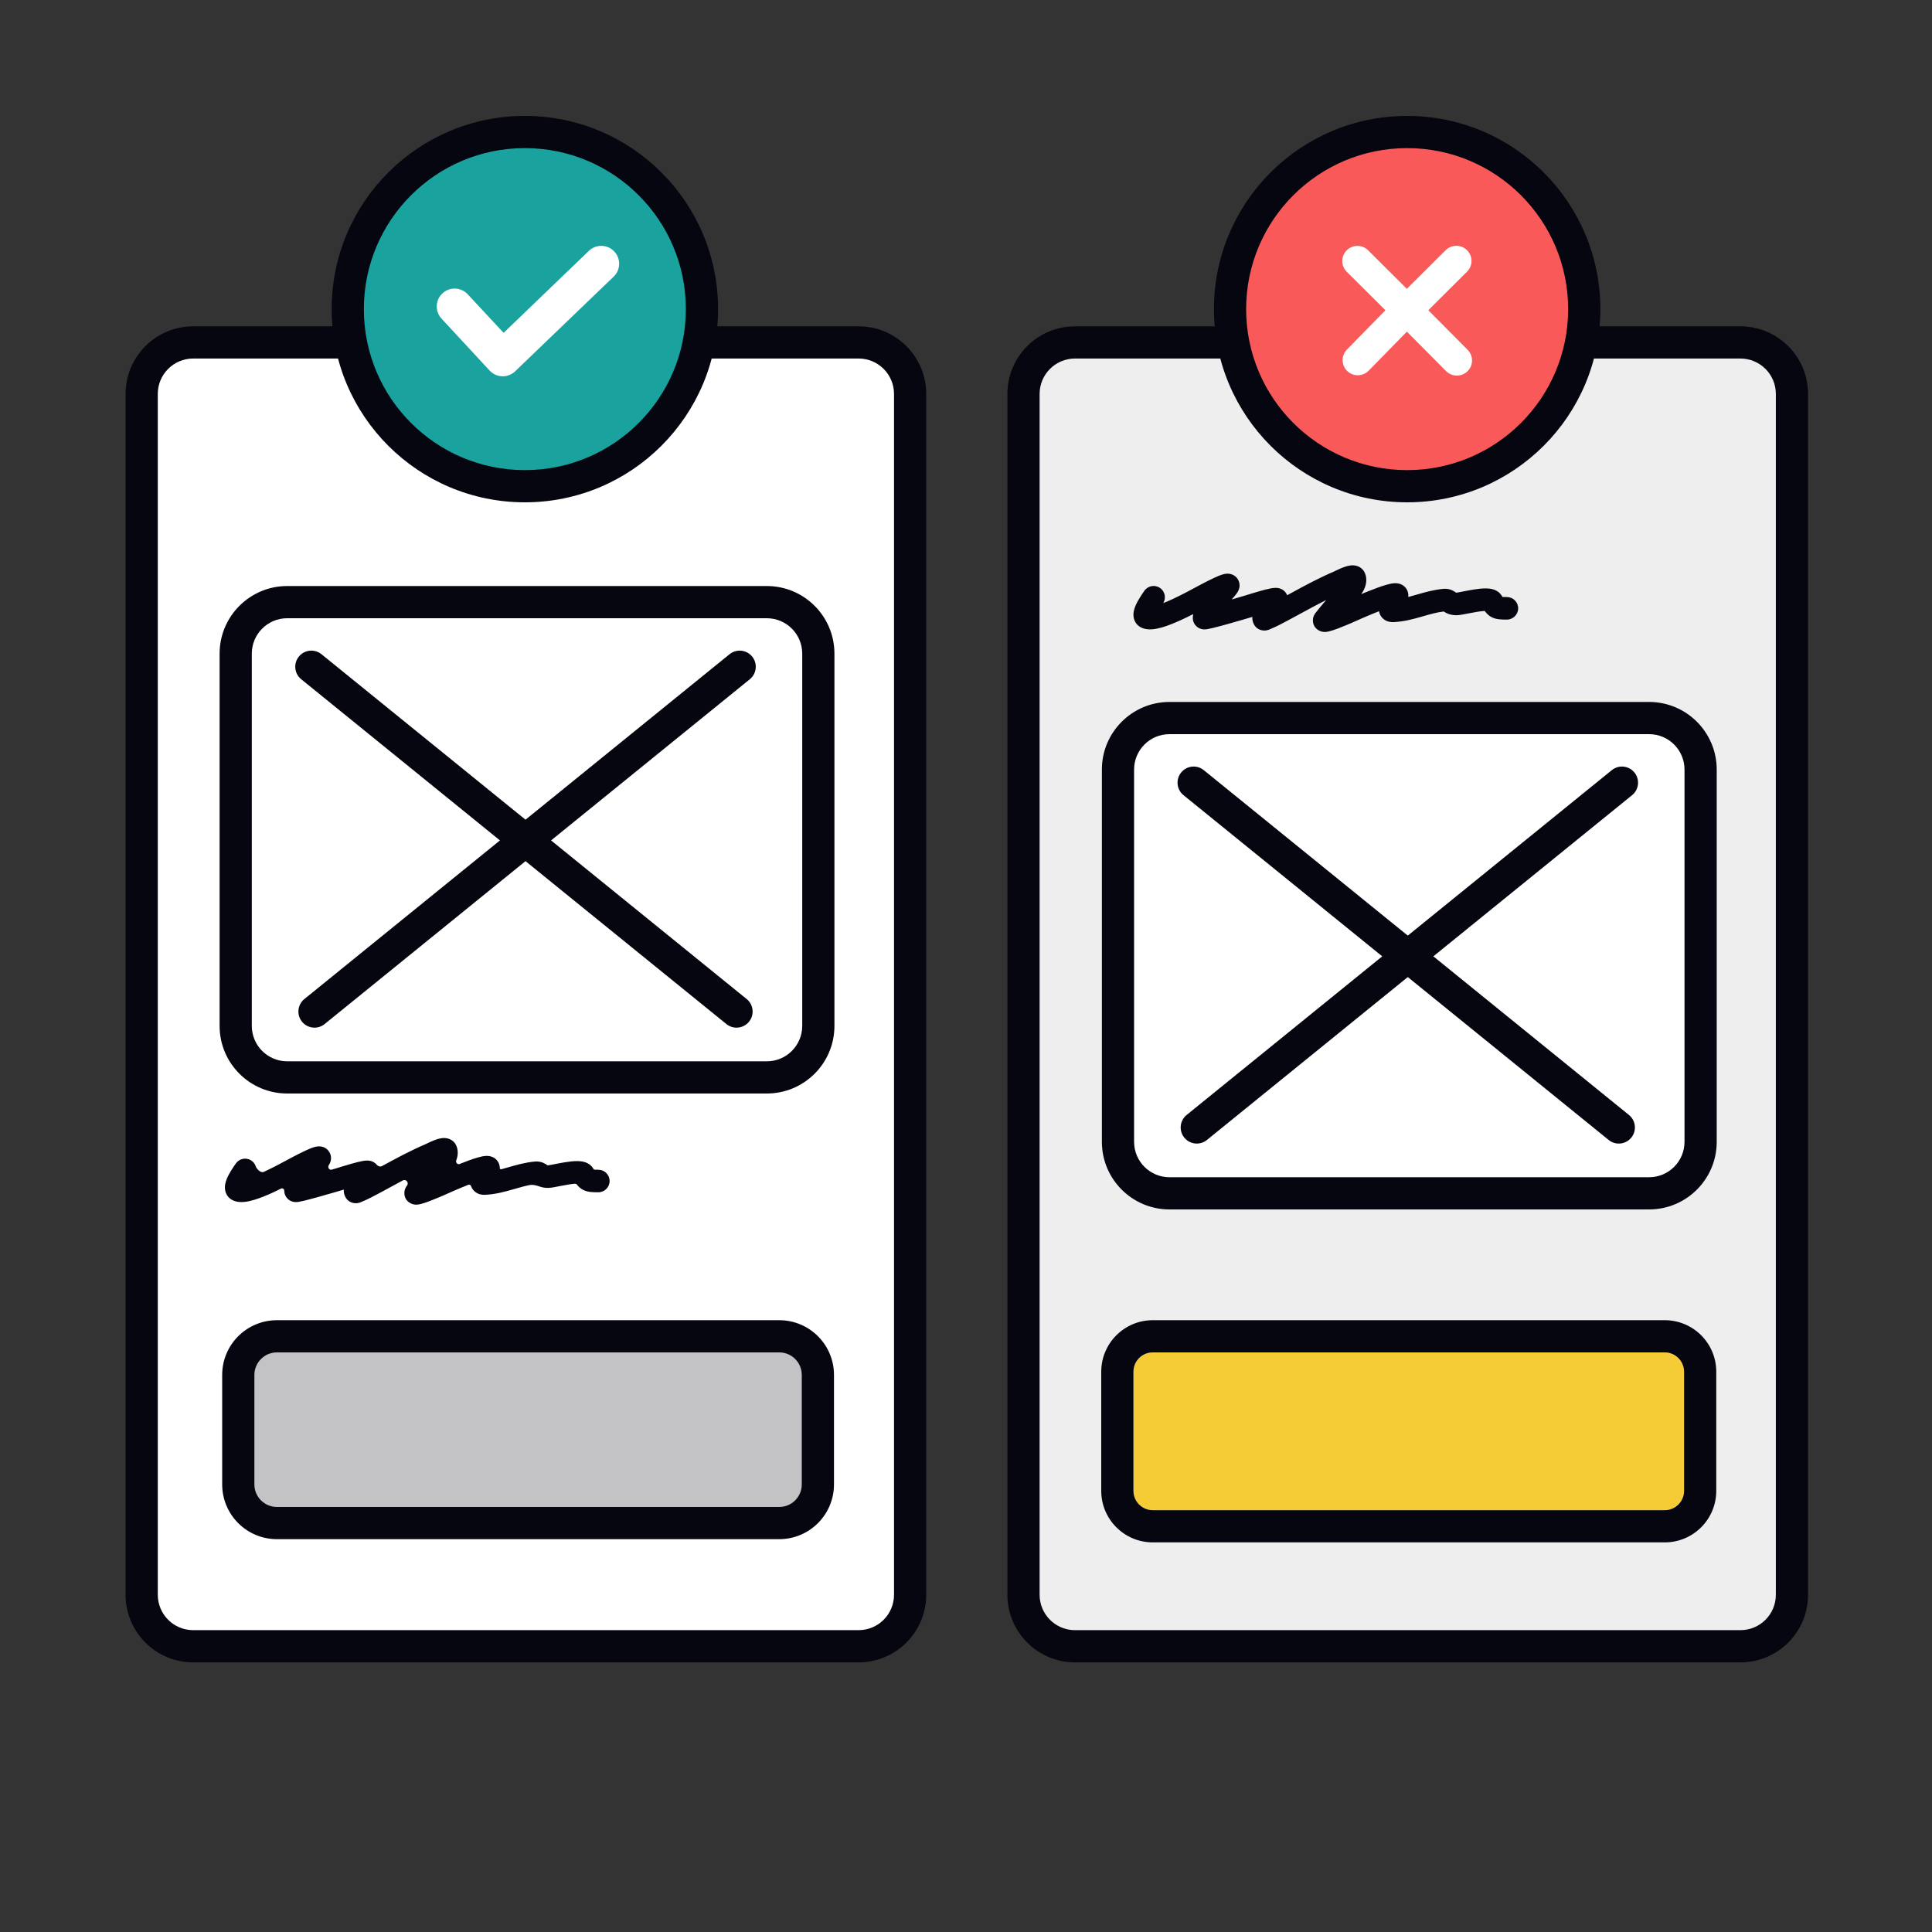
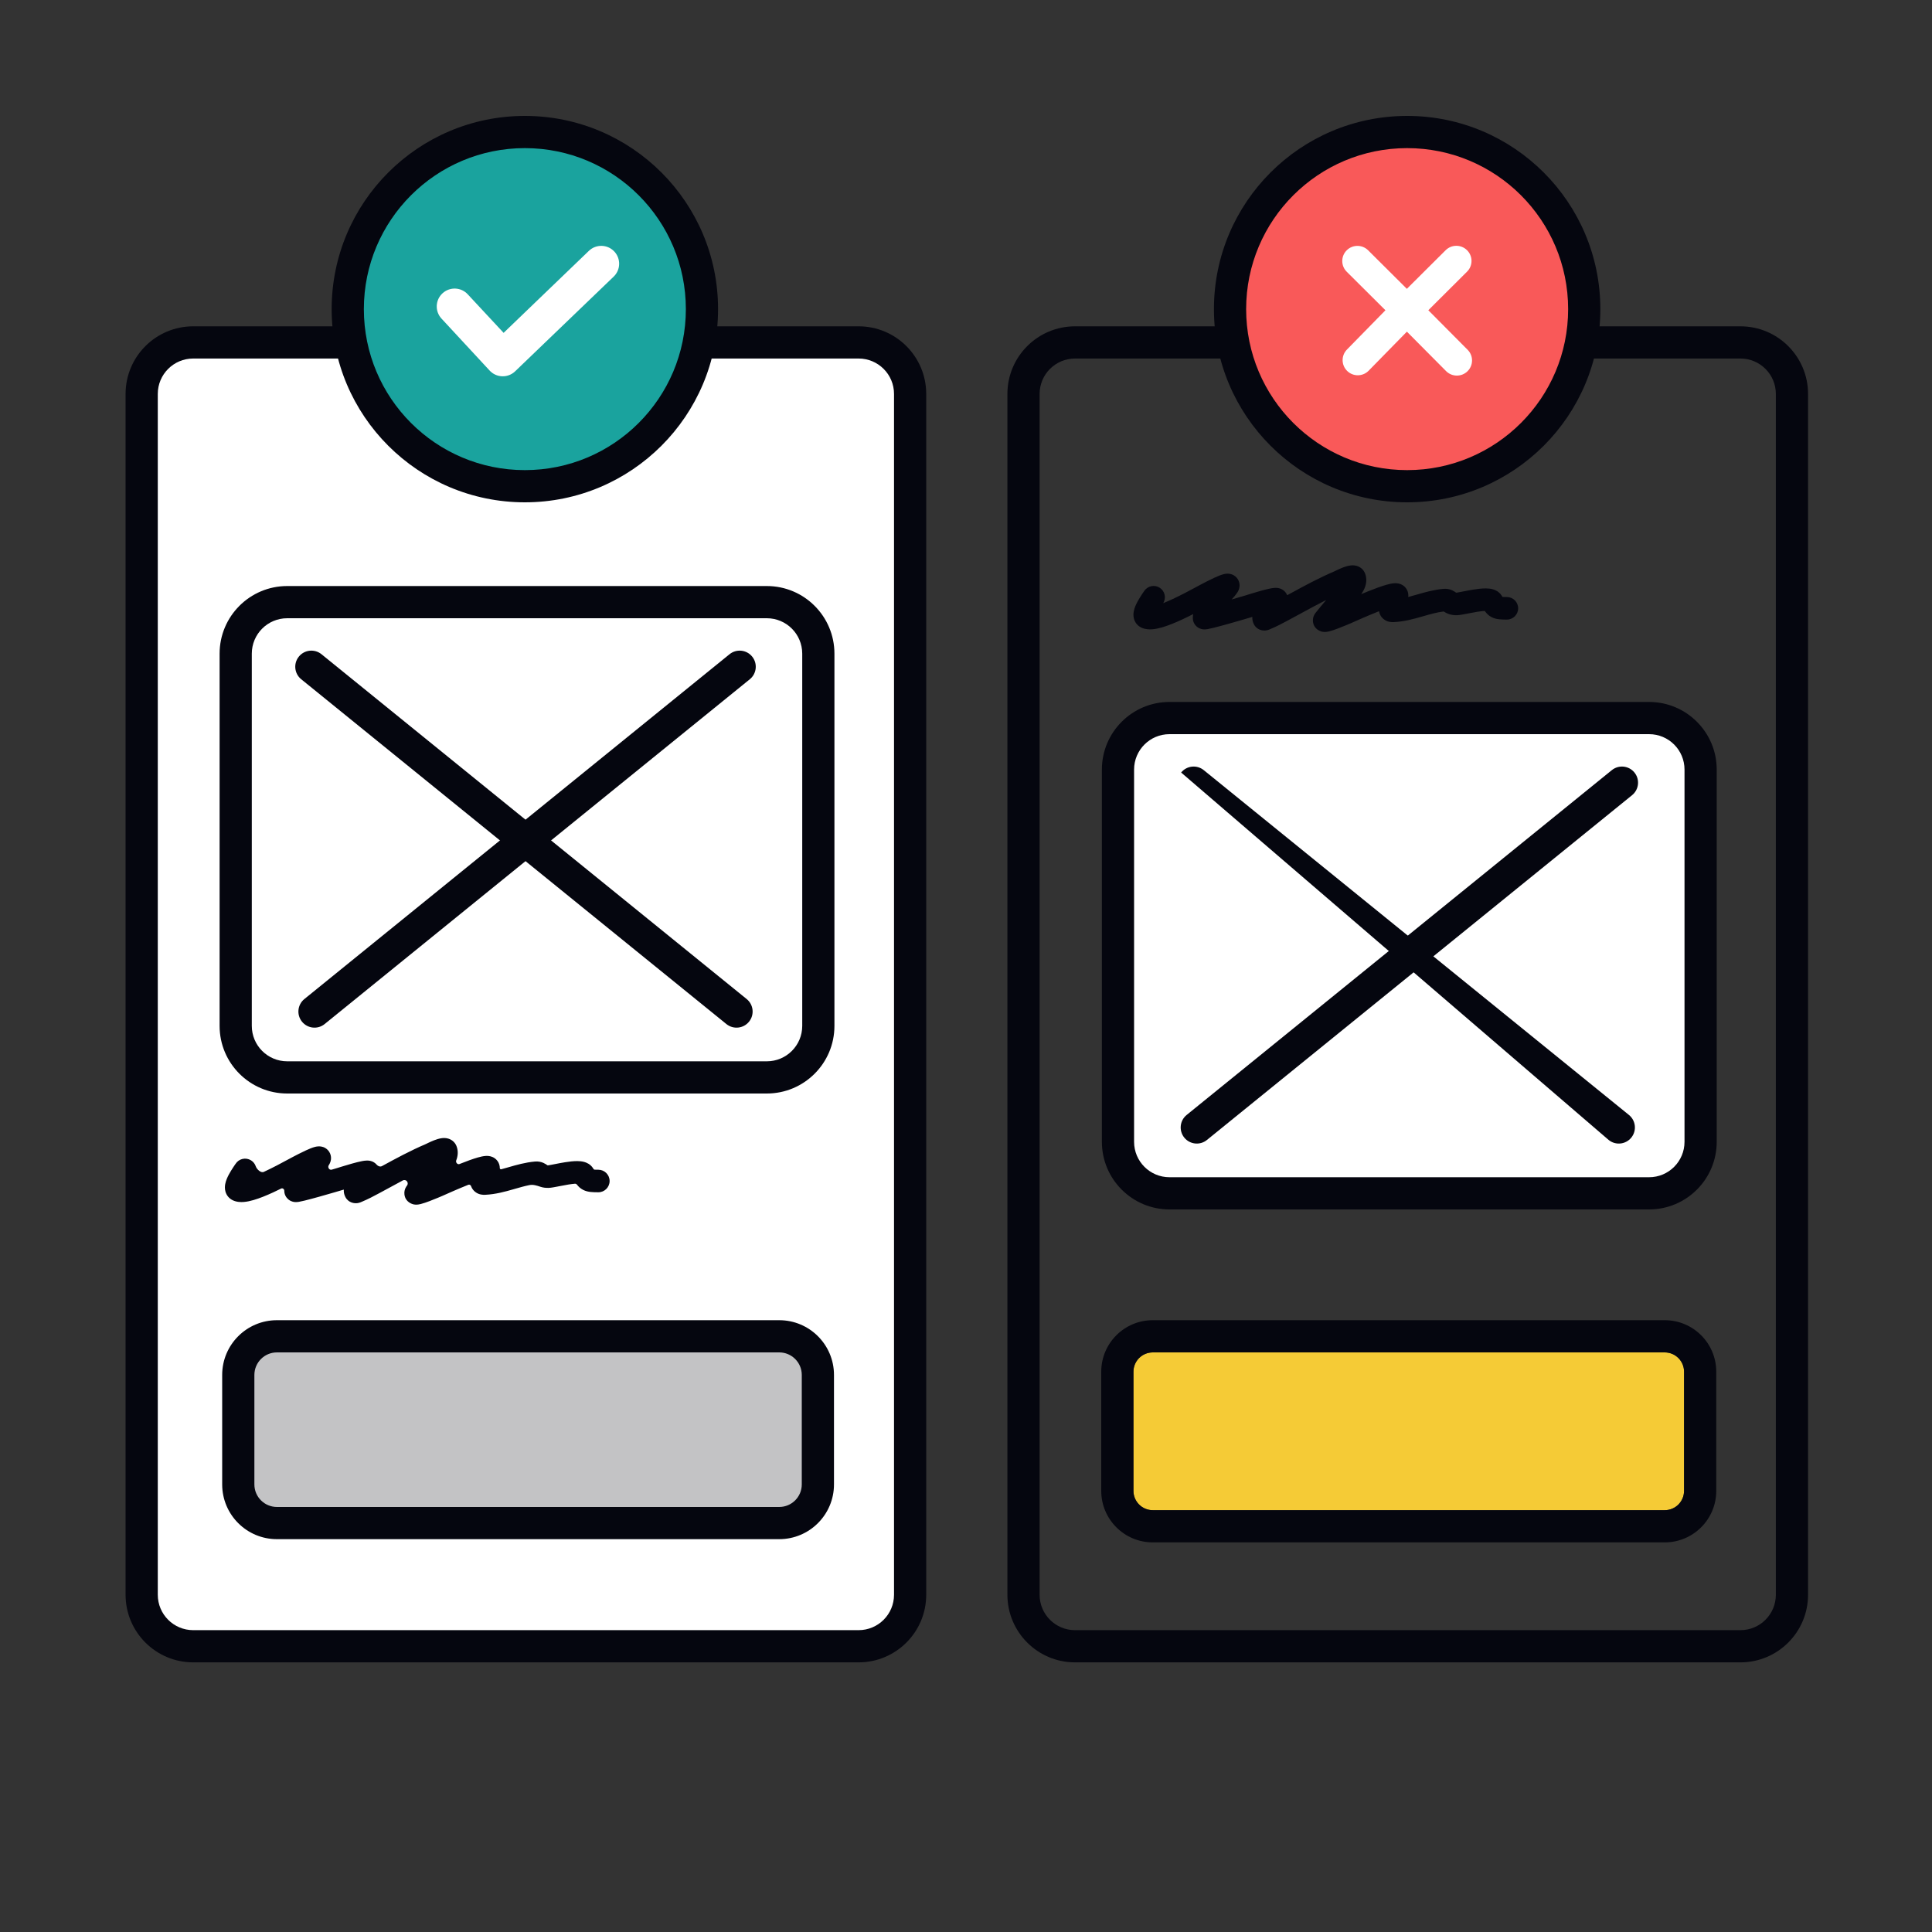
<svg xmlns="http://www.w3.org/2000/svg" width="600" height="600" viewBox="0 0 600 600" fill="none">
  <rect x="0" y="0" width="600" height="600" fill="#333333" stroke="none" />
-   <path d="M317.859 122.344C317.859 113.507 325.023 106.344 333.859 106.344H540.507C549.343 106.344 556.507 113.507 556.507 122.344V495.262C556.507 504.098 549.343 511.262 540.507 511.262H333.859C325.023 511.262 317.859 504.098 317.859 495.262V122.344Z" fill="#EEEEEE" />
  <path fill-rule="evenodd" clip-rule="evenodd" d="M312.859 122.344C312.859 110.746 322.261 101.344 333.859 101.344H540.507C552.105 101.344 561.507 110.746 561.507 122.344V495.262C561.507 506.86 552.105 516.262 540.507 516.262H333.859C322.261 516.262 312.859 506.86 312.859 495.262V122.344ZM333.859 111.344C327.784 111.344 322.859 116.269 322.859 122.344V495.262C322.859 501.337 327.784 506.262 333.859 506.262H540.507C546.582 506.262 551.507 501.337 551.507 495.262V122.344C551.507 116.269 546.582 111.344 540.507 111.344H333.859Z" fill="#05060F" />
  <path fill-rule="evenodd" clip-rule="evenodd" d="M411.862 186.337C409.332 187.603 406.87 188.943 404.345 190.318C403.018 191.04 401.673 191.772 400.292 192.508C400.082 192.619 399.868 192.734 399.649 192.852C398.168 193.646 396.471 194.555 394.672 195.298C394.666 195.301 394.639 195.314 394.563 195.349C394.475 195.389 394.279 195.479 394.054 195.561C393.891 195.62 393.389 195.801 392.755 195.821C392.125 195.841 390.318 195.676 389.392 193.844C388.988 193.044 388.88 192.273 388.929 191.584C388.91 191.589 388.894 191.594 388.88 191.598C388.14 191.821 384.634 192.861 381.304 193.791C379.644 194.254 377.992 194.701 376.74 195.005C376.127 195.154 375.538 195.287 375.07 195.367C374.864 195.403 374.528 195.455 374.176 195.465C374.048 195.469 373.61 195.481 373.095 195.347C372.844 195.281 372.273 195.108 371.705 194.633C371.022 194.063 370.44 193.119 370.44 191.929C370.44 191.509 370.481 191.104 370.553 190.715C369.419 191.294 368.209 191.891 367.008 192.445C364.986 193.379 362.813 194.281 360.859 194.843C359.885 195.124 358.856 195.352 357.864 195.43C356.937 195.503 355.655 195.48 354.432 194.894C353.253 194.329 352.497 193.326 352.181 192.228C351.907 191.277 351.998 190.404 352.105 189.841C352.319 188.717 352.841 187.628 353.254 186.858C354.054 185.367 355.371 183.503 355.303 183.612C356.331 181.975 358.491 181.482 360.128 182.509C361.756 183.532 362.254 185.675 361.247 187.308C362.139 186.957 363.092 186.543 364.073 186.09C366.9 184.784 369.575 183.338 371.391 182.356C372.049 182 372.594 181.705 372.992 181.5C373.034 181.479 373.111 181.438 373.219 181.381C373.872 181.038 375.636 180.111 377.204 179.391C378.054 179.001 379.139 178.532 380.023 178.314C380.261 178.255 380.617 178.18 381.025 178.16C381.3 178.146 382.267 178.108 383.244 178.713C383.821 179.071 384.364 179.633 384.684 180.407C384.989 181.145 384.991 181.83 384.923 182.31C384.804 183.163 384.414 183.777 384.257 184.014C383.753 184.773 383.121 185.509 382.501 186.174C384.614 185.565 386.379 185.041 386.862 184.896C386.859 184.897 386.868 184.894 386.896 184.885L386.999 184.853L387.334 184.747C387.608 184.661 387.975 184.546 388.401 184.415C389.251 184.153 390.351 183.821 391.444 183.516C392.513 183.217 393.665 182.917 394.587 182.741C395.01 182.66 395.585 182.565 396.137 182.561C396.355 182.559 396.959 182.56 397.627 182.805C397.983 182.935 398.603 183.224 399.142 183.852C399.402 184.155 399.604 184.492 399.747 184.848C400.1 184.657 400.453 184.465 400.807 184.272C405.114 181.926 409.578 179.495 414.434 177.424C414.418 177.431 414.407 177.436 414.407 177.436C414.407 177.435 414.453 177.414 414.592 177.346L414.618 177.333C414.767 177.26 414.968 177.162 415.196 177.053C415.674 176.826 416.317 176.531 416.987 176.271C417.602 176.033 418.474 175.73 419.346 175.617C419.765 175.563 420.484 175.508 421.278 175.724C422.186 175.972 423.353 176.644 423.917 178.051C424.595 179.742 424.3 181.351 423.842 182.518C423.555 183.248 423.163 183.919 422.756 184.509C423.496 184.2 424.259 183.888 425.016 183.585C426.954 182.813 428.983 182.057 430.576 181.605C431.324 181.393 432.225 181.173 433.047 181.129C433.4 181.111 434.191 181.09 435.03 181.433C435.5 181.625 436.125 181.989 436.63 182.662C437.163 183.371 437.374 184.175 437.374 184.9C437.374 185.077 437.362 185.244 437.342 185.398C438.093 185.205 438.865 184.988 439.674 184.756C439.825 184.712 439.978 184.668 440.132 184.624C442.536 183.932 445.302 183.135 448.297 182.872C449.286 182.785 450.169 182.957 450.953 183.31C451.506 183.559 452.034 183.933 452.159 184.022C452.172 184.031 452.18 184.037 452.185 184.04C452.194 184.046 452.202 184.052 452.21 184.057C452.238 184.058 452.275 184.058 452.321 184.056C452.315 184.056 452.317 184.056 452.329 184.055C452.369 184.05 452.51 184.034 452.801 183.985C453.144 183.928 453.568 183.847 454.082 183.747C454.205 183.723 454.333 183.698 454.465 183.672C455.395 183.49 456.516 183.271 457.622 183.094C458.856 182.897 460.264 182.719 461.509 182.735C462.125 182.743 462.879 182.797 463.623 183.008C464.314 183.204 465.506 183.678 466.304 184.904C466.384 185.027 466.446 185.123 466.5 185.208C466.542 185.272 466.579 185.33 466.616 185.387C466.916 185.406 467.343 185.417 467.977 185.417C469.91 185.417 471.477 186.984 471.477 188.917C471.477 190.85 469.91 192.417 467.977 192.417C467.11 192.417 466.305 192.401 465.604 192.325C464.892 192.248 464.056 192.089 463.23 191.662C462.351 191.208 461.765 190.599 461.348 190.064C461.268 189.961 461.188 189.851 461.108 189.738C460.503 189.759 459.692 189.852 458.727 190.007C457.75 190.163 456.756 190.357 455.817 190.54C455.683 190.567 455.55 190.592 455.419 190.618L455.336 190.634C454.463 190.804 453.337 191.024 452.577 191.051C451.627 191.086 450.763 190.971 449.962 190.701C449.24 190.457 448.702 190.13 448.357 189.902C446.257 190.148 444.234 190.729 441.887 191.403C441.793 191.43 441.699 191.457 441.605 191.484C439.032 192.222 436.07 193.053 432.799 193.202C432.162 193.231 431.033 193.189 429.972 192.473C428.919 191.764 428.429 190.747 428.27 189.826C428.052 189.911 427.832 189.999 427.61 190.087C424.383 191.374 421.096 192.843 419.905 193.375C419.706 193.464 419.566 193.527 419.494 193.558C419.461 193.573 417.471 194.436 415.581 195.153C414.675 195.496 413.624 195.871 412.806 196.072C412.59 196.125 412.325 196.182 412.043 196.219C411.835 196.246 411.299 196.311 410.676 196.192C410.159 196.093 408.066 195.493 407.76 193.124C407.646 192.243 407.885 191.549 408.043 191.19C408.211 190.81 408.411 190.527 408.543 190.357C409.594 189.003 410.752 187.638 411.862 186.337ZM430.601 183.768C430.597 183.776 430.592 183.786 430.584 183.799C430.623 183.708 430.64 183.692 430.601 183.768ZM395.726 192.796C395.706 192.836 395.692 192.858 395.69 192.858C395.688 192.859 395.698 192.839 395.726 192.796ZM378.41 180.165C378.415 180.158 378.42 180.15 378.425 180.143C378.424 180.144 378.424 180.145 378.423 180.146C378.42 180.15 378.416 180.156 378.41 180.165Z" fill="#05060F" />
  <path d="M44 122.342C44 113.505 51.163 106.342 60 106.342H266.647C275.484 106.342 282.647 113.505 282.647 122.342V495.26C282.647 504.096 275.484 511.26 266.647 511.26H60C51.163 511.26 44 504.096 44 495.26V122.342Z" fill="white" />
  <path fill-rule="evenodd" clip-rule="evenodd" d="M39 122.342C39 110.744 48.402 101.342 60 101.342H266.647C278.245 101.342 287.647 110.744 287.647 122.342V495.26C287.647 506.858 278.245 516.26 266.647 516.26H60C48.402 516.26 39 506.858 39 495.26V122.342ZM60 111.342C53.925 111.342 49 116.267 49 122.342V495.26C49 501.335 53.925 506.26 60 506.26H266.647C272.722 506.26 277.647 501.335 277.647 495.26V122.342C277.647 116.267 272.722 111.342 266.647 111.342H60Z" fill="#05060F" />
  <path d="M73.199 203C73.199 194.163 80.363 187 89.199 187H238.141C246.977 187 254.141 194.163 254.141 203V318.6C254.141 327.436 246.977 334.6 238.141 334.6H89.199C80.363 334.6 73.199 327.436 73.199 318.6V203Z" fill="white" />
  <path fill-rule="evenodd" clip-rule="evenodd" d="M68.199 203C68.199 191.402 77.601 182 89.199 182H238.141C249.739 182 259.141 191.402 259.141 203V318.6C259.141 330.198 249.739 339.6 238.141 339.6H89.199C77.601 339.6 68.199 330.198 68.199 318.6V203ZM89.199 192C83.124 192 78.199 196.925 78.199 203V318.6C78.199 324.675 83.124 329.6 89.199 329.6H238.141C244.216 329.6 249.141 324.675 249.141 318.6V203C249.141 196.925 244.216 192 238.141 192H89.199Z" fill="#05060F" />
  <path fill-rule="evenodd" clip-rule="evenodd" d="M233.594 203.913C235.333 206.058 235.005 209.207 232.86 210.946L100.821 318.028C98.677 319.768 95.528 319.439 93.789 317.294C92.049 315.15 92.378 312.001 94.523 310.262L226.561 203.179C228.706 201.44 231.854 201.768 233.594 203.913Z" fill="#05060F" />
  <path fill-rule="evenodd" clip-rule="evenodd" d="M92.812 203.913C91.073 206.058 91.402 209.207 93.546 210.946L225.585 318.028C227.73 319.768 230.878 319.439 232.618 317.294C234.357 315.15 234.028 312.001 231.884 310.262L99.845 203.179C97.701 201.44 94.552 201.768 92.812 203.913Z" fill="#05060F" />
  <path d="M74 427C74 420.373 79.373 415 86 415H242C248.627 415 254 420.373 254 427V461C254 467.627 248.627 473 242 473H86C79.373 473 74 467.627 74 461V427Z" fill="#C3C3C5" />
  <path fill-rule="evenodd" clip-rule="evenodd" d="M69 427C69 417.611 76.611 410 86 410H242C251.389 410 259 417.611 259 427V461C259 470.389 251.389 478 242 478H86C76.611 478 69 470.389 69 461V427ZM86 420C82.134 420 79 423.134 79 427V461C79 464.866 82.134 468 86 468H242C245.866 468 249 464.866 249 461V427C249 423.134 245.866 420 242 420H86Z" fill="#05060F" />
  <path fill-rule="evenodd" clip-rule="evenodd" d="M126.387 368.21C127.094 367.299 126.1 366.055 125.084 366.601C124.123 367.118 123.161 367.642 122.188 368.171C120.862 368.894 119.517 369.626 118.135 370.362C117.926 370.473 117.712 370.588 117.492 370.705C116.012 371.499 114.315 372.409 112.516 373.152C112.51 373.155 112.482 373.167 112.407 373.202C112.319 373.243 112.123 373.333 111.898 373.415C111.734 373.474 111.233 373.654 110.598 373.674C109.969 373.694 108.162 373.529 107.236 371.697C106.841 370.917 106.73 370.165 106.769 369.488C106.771 369.464 106.747 369.445 106.724 369.452C105.984 369.675 102.477 370.715 99.147 371.645C97.488 372.108 95.836 372.554 94.584 372.859C93.971 373.008 93.382 373.141 92.913 373.221C92.708 373.256 92.372 373.309 92.02 373.319C91.892 373.322 91.454 373.334 90.938 373.2C90.688 373.135 90.117 372.962 89.549 372.487C88.865 371.916 88.284 370.973 88.284 369.783C88.284 369.284 87.754 368.896 87.307 369.118C86.502 369.519 85.675 369.919 84.852 370.299C82.829 371.233 80.657 372.135 78.703 372.697C77.728 372.978 76.7 373.206 75.708 373.284C74.781 373.357 73.498 373.334 72.276 372.748C71.097 372.182 70.341 371.18 70.025 370.082C69.75 369.131 69.842 368.258 69.949 367.695C70.163 366.571 70.684 365.482 71.098 364.711C71.898 363.221 73.215 361.357 73.147 361.466C74.174 359.829 76.335 359.335 77.972 360.363C78.681 360.808 79.175 361.466 79.425 362.202C79.741 363.135 81.022 364.357 81.917 363.944C84.744 362.638 87.419 361.192 89.234 360.21C89.892 359.854 90.437 359.559 90.836 359.354C90.877 359.333 90.955 359.292 91.063 359.235C91.716 358.892 93.48 357.965 95.048 357.245C95.897 356.855 96.983 356.386 97.867 356.167C98.105 356.109 98.461 356.034 98.868 356.014C99.144 356 100.11 355.962 101.088 356.567C101.665 356.924 102.208 357.487 102.528 358.261C102.833 358.998 102.834 359.684 102.767 360.164C102.648 361.016 102.258 361.631 102.101 361.868C101.668 362.52 102.27 363.47 103.021 363.249C103.845 363.007 104.452 362.826 104.706 362.749C104.703 362.75 104.711 362.748 104.74 362.739L104.842 362.707L105.178 362.601C105.452 362.515 105.818 362.4 106.245 362.269C107.095 362.007 108.195 361.675 109.288 361.369C110.356 361.07 111.509 360.77 112.431 360.595C112.854 360.514 113.429 360.419 113.981 360.414C114.199 360.413 114.803 360.413 115.47 360.658C115.826 360.789 116.447 361.077 116.986 361.706C117.392 362.179 118.072 362.441 118.62 362.143C118.63 362.137 118.64 362.131 118.651 362.126C122.958 359.78 127.422 357.349 132.278 355.278C132.262 355.285 132.251 355.29 132.251 355.289C132.251 355.289 132.297 355.267 132.436 355.199L132.462 355.187C132.611 355.114 132.812 355.016 133.04 354.907C133.517 354.68 134.161 354.385 134.831 354.125C135.446 353.887 136.318 353.584 137.19 353.471C137.608 353.417 138.328 353.362 139.122 353.578C140.03 353.825 141.197 354.498 141.761 355.904C142.438 357.595 142.143 359.205 141.685 360.372C141.442 360.992 142.085 361.749 142.703 361.502C142.756 361.481 142.808 361.46 142.86 361.439C144.797 360.666 146.827 359.911 148.42 359.459C149.168 359.246 150.069 359.027 150.89 358.983C151.243 358.964 152.035 358.944 152.874 359.287C153.344 359.479 153.969 359.843 154.474 360.515C155.007 361.225 155.218 362.029 155.218 362.754C155.218 362.993 155.437 363.187 155.669 363.125C156.267 362.965 156.881 362.792 157.518 362.609C157.669 362.566 157.821 362.522 157.976 362.478C160.38 361.785 163.146 360.989 166.141 360.725C167.13 360.639 168.013 360.81 168.797 361.163C169.35 361.412 169.878 361.787 170.003 361.876C170.016 361.885 170.024 361.891 170.028 361.894C170.045 361.905 170.064 361.911 170.084 361.911C170.107 361.911 170.134 361.911 170.165 361.91C170.158 361.91 170.161 361.91 170.173 361.908C170.212 361.904 170.354 361.888 170.645 361.839C170.987 361.781 171.412 361.701 171.925 361.601C172.049 361.577 172.177 361.552 172.309 361.526C173.238 361.344 174.36 361.125 175.466 360.948C176.7 360.751 178.107 360.573 179.353 360.589C179.968 360.596 180.722 360.651 181.467 360.862C182.158 361.057 183.35 361.532 184.147 362.758C184.227 362.881 184.289 362.977 184.344 363.062C184.417 363.175 184.539 363.246 184.673 363.252C184.954 363.264 185.324 363.27 185.821 363.27C187.754 363.27 189.321 364.837 189.321 366.77C189.321 368.703 187.754 370.27 185.821 370.27C184.954 370.27 184.149 370.255 183.447 370.179C182.736 370.102 181.9 369.942 181.074 369.516C180.194 369.061 179.608 368.453 179.192 367.917C179.037 367.718 178.8 367.596 178.548 367.614C178.003 367.654 177.335 367.738 176.57 367.86C175.594 368.016 174.6 368.211 173.661 368.394C173.527 368.42 173.394 368.446 173.263 368.472L173.179 368.488C172.306 368.658 171.181 368.877 170.421 368.905C169.471 368.94 168.607 368.824 167.806 368.554C166.706 368.183 165.565 367.813 164.426 368.04C162.929 368.338 161.413 368.774 159.73 369.257C159.637 369.284 159.543 369.311 159.448 369.338C156.876 370.076 153.914 370.907 150.643 371.056C150.006 371.085 148.877 371.042 147.816 370.327C147.02 369.791 146.546 369.079 146.293 368.366C146.171 368.021 145.794 367.805 145.454 367.941C142.226 369.228 138.94 370.697 137.749 371.229C137.55 371.318 137.409 371.381 137.337 371.412C137.305 371.426 135.314 372.29 133.425 373.007C132.519 373.35 131.468 373.725 130.649 373.926C130.433 373.979 130.168 374.036 129.887 374.073C129.679 374.1 129.143 374.165 128.519 374.046C128.002 373.947 125.91 373.346 125.604 370.978C125.49 370.097 125.729 369.403 125.887 369.044C126.054 368.664 126.255 368.38 126.387 368.21ZM148.445 361.622C148.441 361.629 148.436 361.64 148.428 361.653C148.467 361.562 148.484 361.546 148.445 361.622ZM113.57 370.65C113.549 370.69 113.535 370.711 113.534 370.712C113.532 370.713 113.542 370.693 113.57 370.65ZM96.254 358.019C96.259 358.011 96.264 358.004 96.269 357.996C96.268 357.997 96.267 357.998 96.266 358C96.264 358.004 96.259 358.01 96.254 358.019Z" fill="#05060F" />
  <path d="M218 96C218 126.376 193.376 151 163 151C132.624 151 108 126.376 108 96C108 65.624 132.624 41 163 41C193.376 41 218 65.624 218 96Z" fill="#1AA39E" />
  <path fill-rule="evenodd" clip-rule="evenodd" d="M163 46C135.386 46 113 68.386 113 96C113 123.614 135.386 146 163 146C190.614 146 213 123.614 213 96C213 68.386 190.614 46 163 46ZM103 96C103 62.863 129.863 36 163 36C196.137 36 223 62.863 223 96C223 129.137 196.137 156 163 156C129.863 156 103 129.137 103 96Z" fill="#05060F" />
  <path fill-rule="evenodd" clip-rule="evenodd" d="M189.664 79.108C191.21 80.727 191.15 83.293 189.531 84.838L158.937 114.24C158.147 114.994 157.086 115.397 155.995 115.358C154.904 115.32 153.874 114.842 153.14 114.034L138.192 97.896C136.687 96.24 136.809 93.677 138.465 92.171C140.121 90.665 142.684 90.787 144.19 92.444L156.344 105.509L183.934 78.975C185.553 77.429 188.119 77.489 189.664 79.108Z" fill="white" />
  <path fill-rule="evenodd" clip-rule="evenodd" d="M182.895 77.891C185.114 75.773 188.629 75.855 190.746 78.073C192.863 80.291 192.782 83.805 190.565 85.923C190.565 85.923 190.564 85.924 190.564 85.924L159.973 115.322L159.97 115.326C158.887 116.359 157.434 116.912 155.939 116.859C154.446 116.806 153.038 116.154 152.032 115.05L137.079 98.906C135.016 96.637 135.184 93.125 137.453 91.062C139.72 89.001 143.227 89.166 145.291 91.429L156.4 103.372L182.895 77.891ZM184.968 80.059C184.968 80.06 184.967 80.06 184.967 80.061L157.381 106.591C157.091 106.87 156.701 107.021 156.299 107.01C155.897 106.999 155.517 106.826 155.243 106.532L143.077 93.454C142.129 92.411 140.514 92.334 139.471 93.282C138.429 94.229 138.351 95.84 139.295 96.884L154.247 113.026C154.709 113.535 155.358 113.836 156.045 113.86C156.732 113.885 157.399 113.631 157.896 113.158C157.897 113.157 157.898 113.156 157.898 113.156L188.489 83.758L188.492 83.754C189.512 82.781 189.55 81.165 188.576 80.145C187.603 79.126 185.988 79.087 184.968 80.059Z" fill="white" />
  <path d="M492 96C492 126.376 467.376 151 437 151C406.624 151 382 126.376 382 96C382 65.624 406.624 41 437 41C467.376 41 492 65.624 492 96Z" fill="#F95959" />
  <path fill-rule="evenodd" clip-rule="evenodd" d="M437 46C409.386 46 387 68.386 387 96C387 123.614 409.386 146 437 146C464.614 146 487 123.614 487 96C487 68.386 464.614 46 437 46ZM377 96C377 62.863 403.863 36 437 36C470.137 36 497 62.863 497 96C497 129.137 470.137 156 437 156C403.863 156 377 129.137 377 96Z" fill="#05060F" />
  <path fill-rule="evenodd" clip-rule="evenodd" d="M419.216 78.72C420.514 77.428 422.618 77.428 423.915 78.72L436.916 91.66L449.932 78.697C451.229 77.404 453.333 77.403 454.632 78.695C455.93 79.986 455.931 82.081 454.634 83.374L441.614 96.34L454.796 109.604C456.093 110.897 456.093 112.992 454.795 114.284C453.497 115.576 451.393 115.576 450.095 114.283L436.917 101.022L424.026 114.183C422.729 115.476 420.625 115.477 419.326 114.185C418.028 112.893 418.027 110.798 419.324 109.505L432.218 96.341L419.215 83.399C417.918 82.107 417.918 80.012 419.216 78.72Z" fill="white" />
  <path fill-rule="evenodd" clip-rule="evenodd" d="M448.95 77.713C450.789 75.881 453.769 75.879 455.609 77.71C457.453 79.544 457.454 82.522 455.612 84.358L443.576 96.345L455.774 108.621C455.775 108.622 455.776 108.623 455.777 108.623C457.616 110.459 457.615 113.435 455.773 115.269C453.933 117.1 450.953 117.1 449.113 115.268L449.108 115.263L436.922 102.999L425.005 115.167C423.166 117 420.185 117.001 418.345 115.17C416.503 113.338 416.5 110.365 418.336 108.528L430.26 96.354L418.234 84.384C416.391 82.549 416.391 79.57 418.234 77.736C420.074 75.904 423.054 75.904 424.893 77.736C424.893 77.736 424.893 77.736 424.893 77.736L436.913 89.7L448.95 77.713C448.95 77.713 448.95 77.713 448.95 77.713ZM453.65 79.68C452.894 78.927 451.666 78.928 450.911 79.681L436.914 93.62L422.934 79.705C422.178 78.952 420.95 78.952 420.194 79.704C419.441 80.453 419.441 81.666 420.193 82.415C420.193 82.415 420.193 82.415 420.193 82.415L434.173 96.329L420.303 110.489C419.551 111.239 419.551 112.452 420.304 113.201C421.059 113.951 422.283 113.952 423.038 113.204L436.908 99.044L451.074 113.3C451.074 113.3 451.075 113.301 451.076 113.302C451.832 114.052 453.058 114.052 453.813 113.3C454.566 112.551 454.566 111.338 453.813 110.589L453.808 110.584L439.649 96.335L453.651 82.391C453.651 82.391 453.652 82.391 453.651 82.391C454.403 81.641 454.403 80.428 453.65 79.68Z" fill="white" />
  <path d="M347.199 239C347.199 230.163 354.363 223 363.199 223H512.141C520.977 223 528.141 230.163 528.141 239V354.6C528.141 363.436 520.977 370.6 512.141 370.6H363.199C354.363 370.6 347.199 363.436 347.199 354.6V239Z" fill="white" />
  <path fill-rule="evenodd" clip-rule="evenodd" d="M342.199 239C342.199 227.402 351.601 218 363.199 218H512.141C523.739 218 533.141 227.402 533.141 239V354.6C533.141 366.198 523.739 375.6 512.141 375.6H363.199C351.601 375.6 342.199 366.198 342.199 354.6V239ZM363.199 228C357.124 228 352.199 232.925 352.199 239V354.6C352.199 360.675 357.124 365.6 363.199 365.6H512.141C518.216 365.6 523.141 360.675 523.141 354.6V239C523.141 232.925 518.216 228 512.141 228H363.199Z" fill="#05060F" />
  <path fill-rule="evenodd" clip-rule="evenodd" d="M507.594 239.913C509.333 242.058 509.005 245.207 506.86 246.946L374.821 354.028C372.677 355.768 369.528 355.439 367.789 353.294C366.049 351.15 366.378 348.001 368.523 346.262L500.561 239.179C502.706 237.44 505.854 237.768 507.594 239.913Z" fill="#05060F" />
-   <path fill-rule="evenodd" clip-rule="evenodd" d="M366.812 239.913C365.073 242.058 365.402 245.207 367.546 246.946L499.585 354.028C501.73 355.768 504.878 355.439 506.618 353.294C508.357 351.15 508.028 348.001 505.884 346.262L373.845 239.179C371.7 237.44 368.552 237.768 366.812 239.913Z" fill="#05060F" />
+   <path fill-rule="evenodd" clip-rule="evenodd" d="M366.812 239.913L499.585 354.028C501.73 355.768 504.878 355.439 506.618 353.294C508.357 351.15 508.028 348.001 505.884 346.262L373.845 239.179C371.7 237.44 368.552 237.768 366.812 239.913Z" fill="#05060F" />
  <path d="M352 426C352 422.686 354.686 420 358 420H517C520.314 420 523 422.686 523 426V463C523 466.314 520.314 469 517 469H358C354.686 469 352 466.314 352 463V426Z" fill="#F5CB36" />
  <path fill-rule="evenodd" clip-rule="evenodd" d="M358 410H517C525.837 410 533 417.163 533 426V463C533 471.837 525.837 479 517 479H358C349.163 479 342 471.837 342 463V426C342 417.163 349.163 410 358 410ZM358 420C354.686 420 352 422.686 352 426V463C352 466.314 354.686 469 358 469H517C520.314 469 523 466.314 523 463V426C523 422.686 520.314 420 517 420H358Z" fill="#05060F" />
</svg>